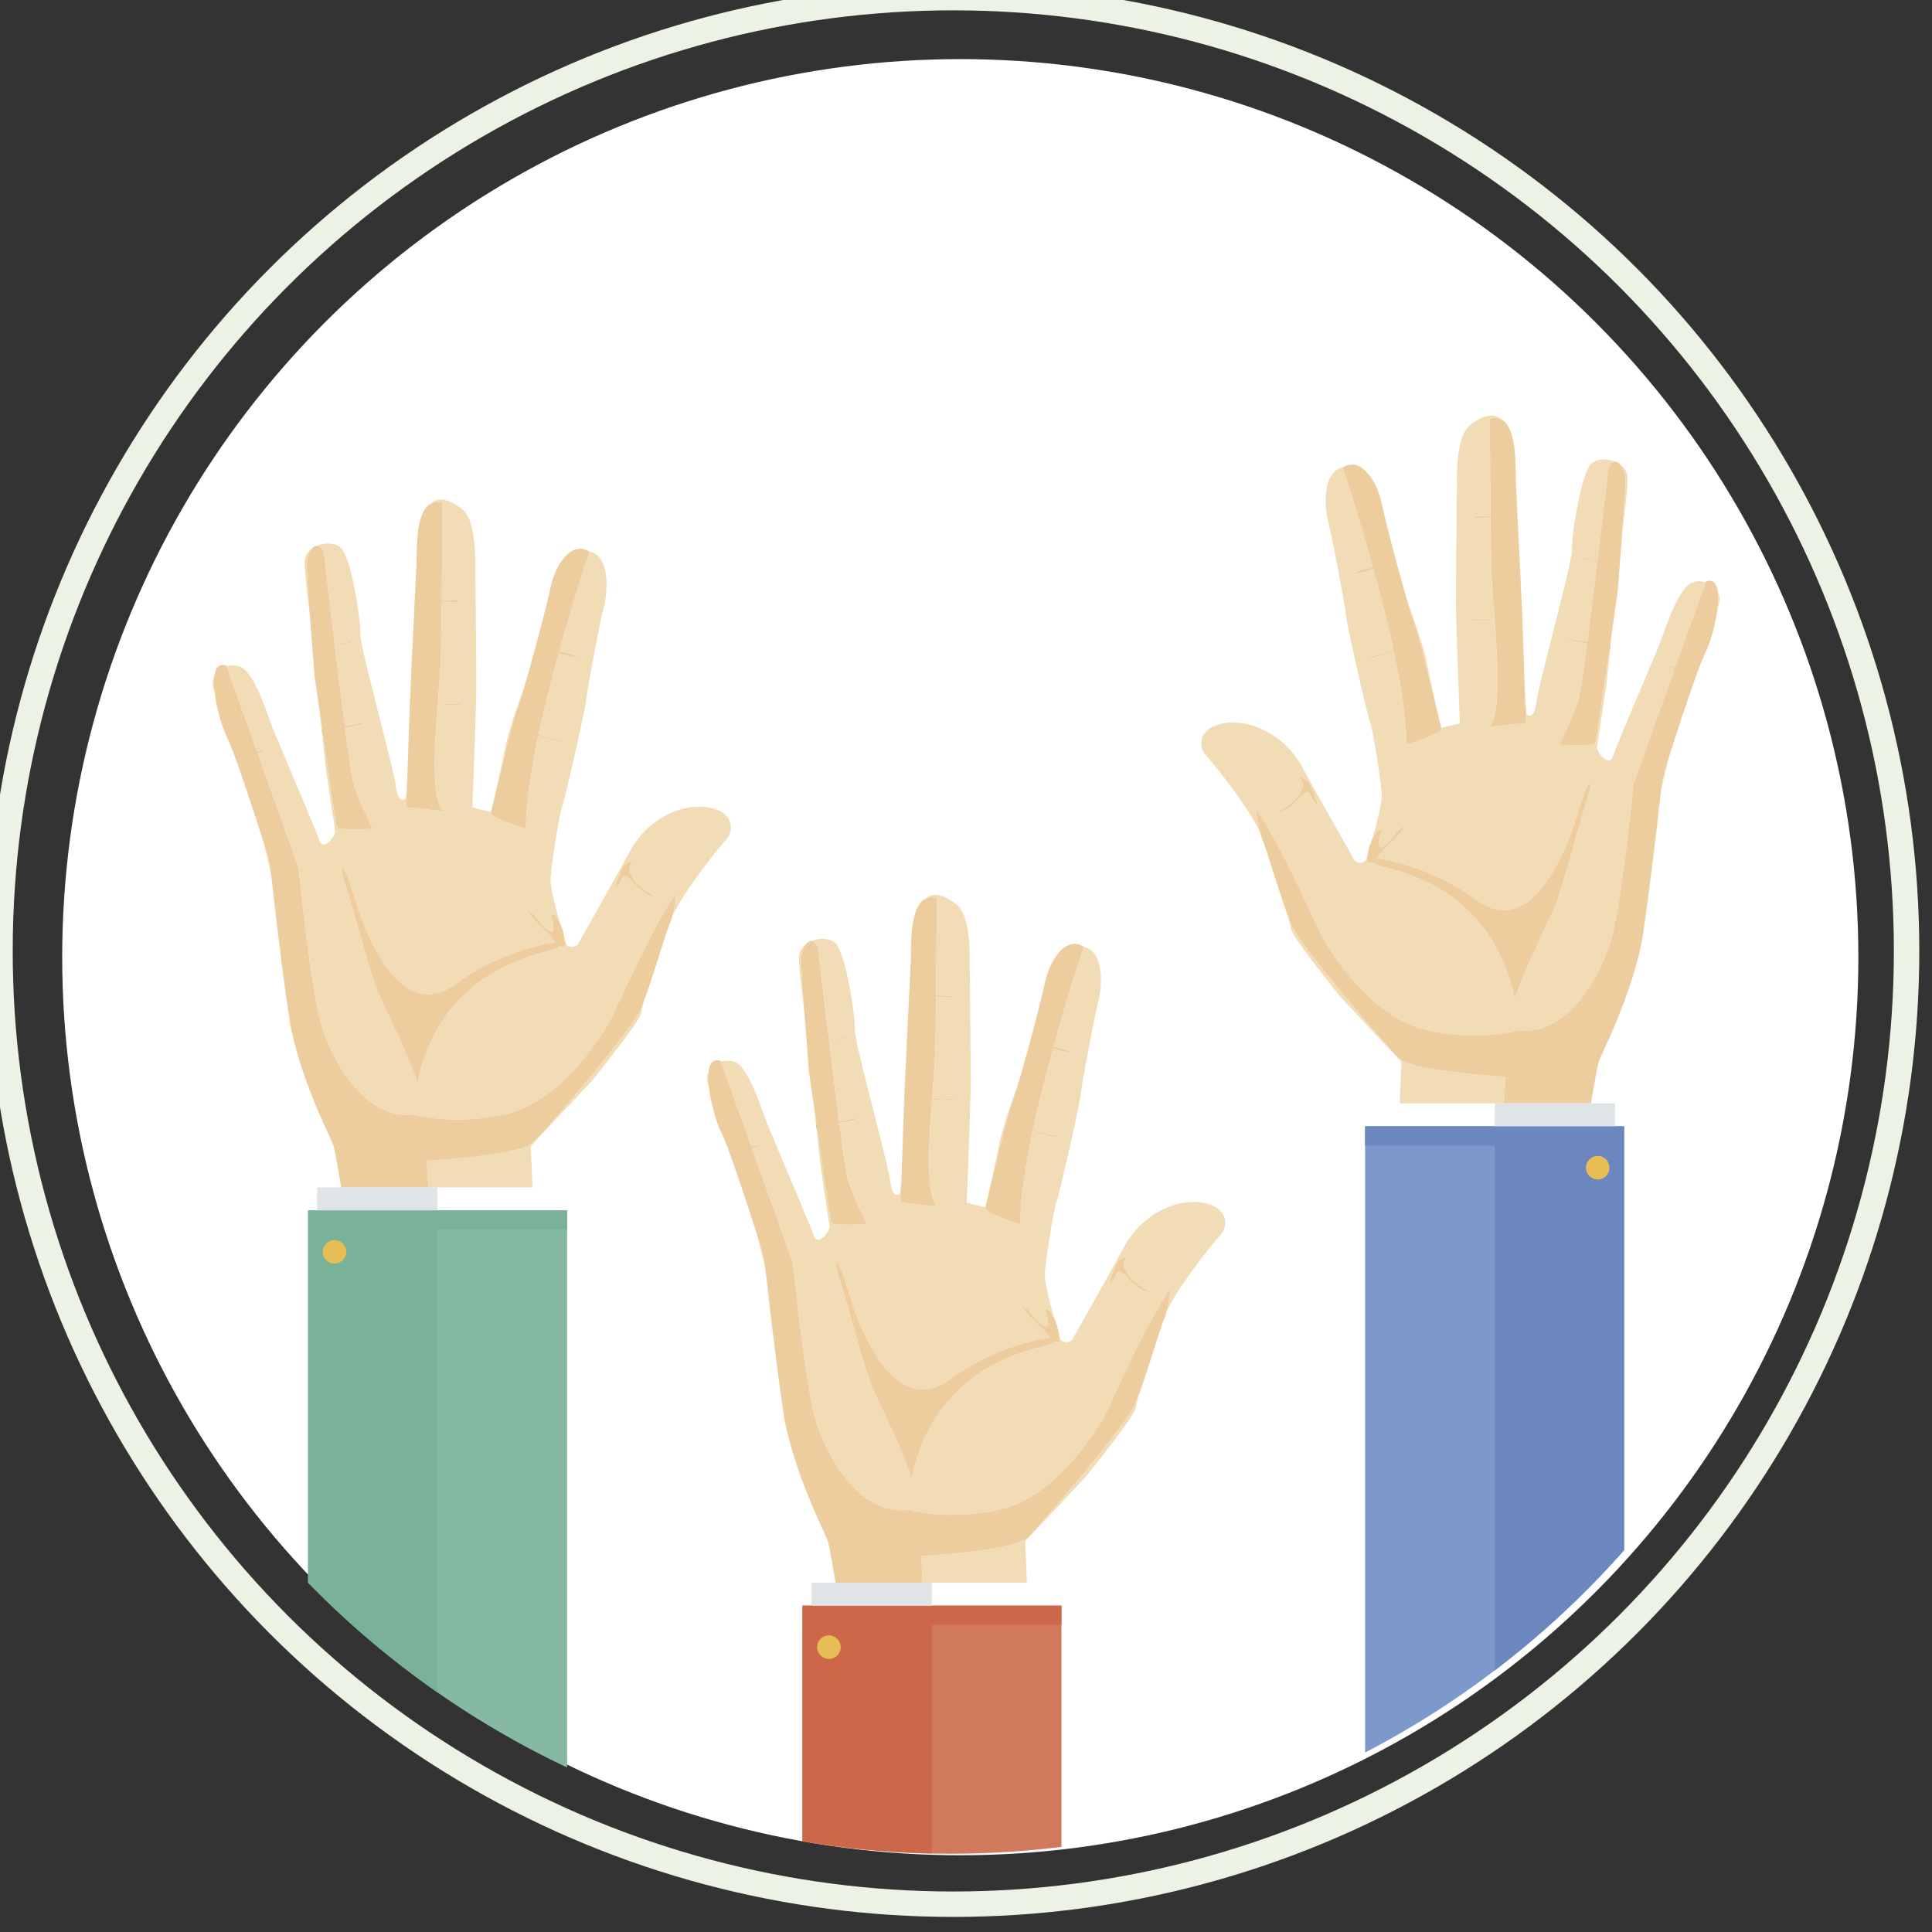
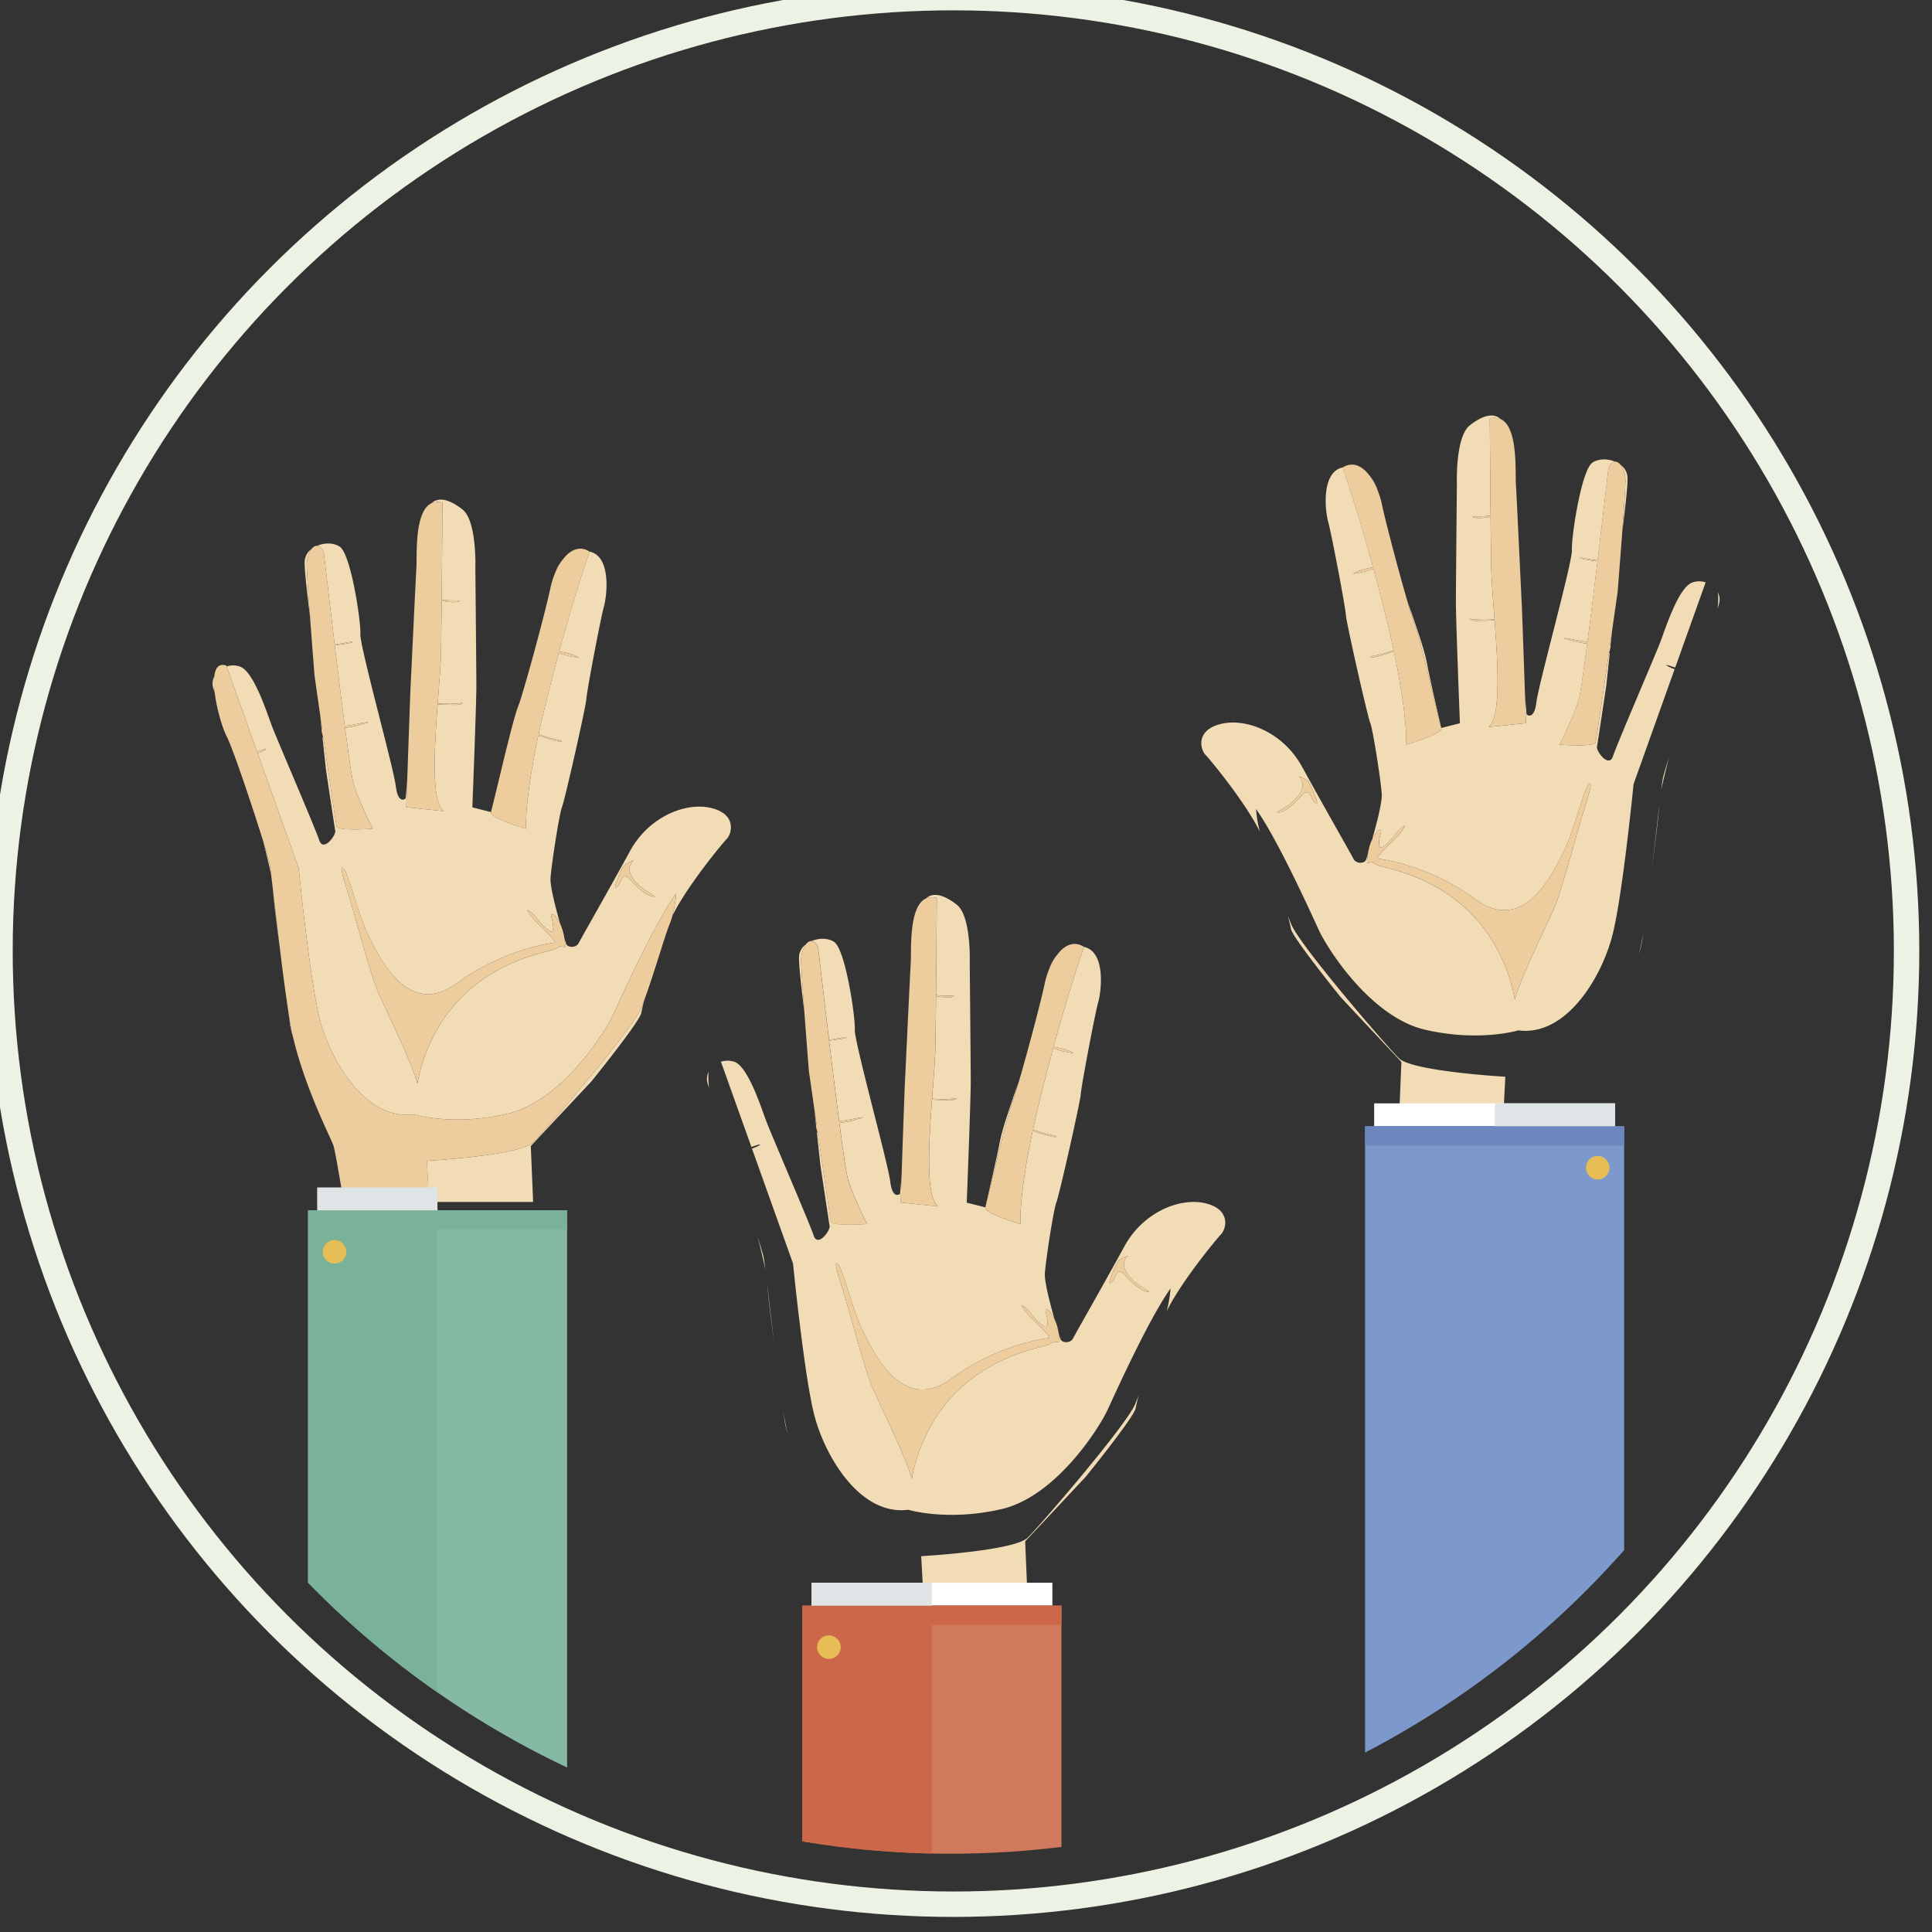
<svg xmlns="http://www.w3.org/2000/svg" xmlns:xlink="http://www.w3.org/1999/xlink" id="Capa_1" width="76" height="76" viewBox="0 0 76 76">
  <rect x="0" y="0" width="76" height="76" fill="#333333" stroke="none" />
-   <circle fill="#FFF" cx="37.775" cy="37.653" r="35.328" />
  <circle fill="none" stroke="#EDF3E4" stroke-miterlimit="10" cx="37.5" cy="37.407" r="37.5" />
  <defs>
    <circle id="SVGID_1_" cx="37.41" cy="37.593" r="35.328" />
  </defs>
  <clipPath id="SVGID_2_">
    <use xlink:href="#SVGID_1_" overflow="visible" />
  </clipPath>
  <g clip-path="url(#SVGID_2_)">
    <g fill="#F2DCB5">
      <path d="M55.361 23.639c.121.413.221.732.277.871.219.543.982 3.899 1.059 4.126 0 0-.441-1.875-.578-2.609-.098-.512-.477-1.595-.758-2.388z" />
      <path d="M66.554 22.921c-.543.22-1.047 1.829-1.248 2.352-.199.522-1.701 4.003-1.857 4.477-.156.473-.662-.191-.627-.379.035-.188.363-2.39.363-2.39s.064-.576.139-1.295a.22.22 0 0 1-.035.008c-.23 1.594-.494 3.406-.523 3.511-.049.189-1.416.087-1.416.087s.551-1.086.756-1.779c.059-.203.184-1.07.332-2.193a3.825 3.825 0 0 1-.584-.112c-.346-.103-.395-.114-.301-.105.094.01.172.021.172.021.275.055.52.096.723.125.125-.96.266-2.099.395-3.169a7.109 7.109 0 0 1-.662-.108c-.078-.026.027-.048.107-.023.051.017.307.062.559.094.232-1.935.428-3.635.428-3.635.08-.168.172-.241.262-.246-.295-.125-.658-.125-.895.037-.443.306-.836 2.976-.807 3.438.027.462-1.301 5.232-1.395 5.98-.092.749-.387.488-.387.488s-.031-.335-.062-.751l.037 1.093-1.477.153c.494-.329.375-2.427.244-4.201-.215.016-.426.017-.672.02-.324.005-.33-.088-.268-.076s.344.056.838.026c.033-.003.066-.004.098-.008-.057-.775-.117-1.486-.127-1.956-.012-.484-.021-1.249-.029-2.07l-.268.031c-.246.031-.355.007-.418-.021-.064-.027.074-.035.322-.035.092 0 .225-.009.363-.022-.018-1.786-.029-3.82-.029-3.82a.614.614 0 0 1 .43.018c-.297-.275-.748-.123-1.217.247-.576.453-.508 2.306-.508 2.306s-.037 3.9-.039 4.597c-.004.696.158 4.816.158 4.816l-.732.184c.076.228-1.381.658-1.381.658s.07-1.055-.484-3.667c-.105.036-.211.068-.295.095a4.41 4.41 0 0 1-.531.141c-.123.023-.111-.024-.051-.042.061-.02.199-.044.443-.105.1-.025.258-.078.424-.141-.09-.417-.193-.87-.316-1.366a78.487 78.487 0 0 0-.477-1.833 2.744 2.744 0 0 1-.518.146c-.184.035-.344.068-.23.014.111-.054.27-.133.637-.202l.094-.021c-.668-2.448-1.197-3.925-1.197-3.925-.869.192-.68 1.759-.561 2.169.117.41.668 3.299.688 3.624.02.323.85 3.984.959 4.256.111.272.422 2.295.453 2.804.02.312-.197 1.154-.381 1.792.002-.001.002-.004.004-.006.205-.43.41-.489.334-.229-.078.26-.121.657.102.504.221-.153.371-.347.521-.542.152-.195.332-.275.332-.275s-.102.238-.365.486c-.262.248-.678.667-.717.764-.008.014-.004.027.004.038.387.051 2.139.343 3.855 1.603 1.945 1.427 3.088-1.12 3.473-1.886.387-.765.779-2.399.953-2.596.172-.196.127.054-.131.875-.26.821-.912 3.274-1.182 3.91-.27.636-1.303 2.695-1.57 3.64 0 0-.213-1.615-1.393-3.023-1.555-1.854-3.707-2.138-3.992-2.259-.113-.049-.178-.085-.203-.119l-.221.028s-.002-.146.031-.351c-.035.115-.061.194-.07.222-.051.157-.391.179-.496-.032-.105-.21-1.285-2.272-2.02-3.618-.732-1.347-2.191-1.938-3.197-1.689-1.006.247-.805 1.008-.605 1.213.189.196 1.584 1.885 2.143 3.033-.127-.456-.154-.897-.154-.897.812 1.125 2.102 3.955 2.459 4.736s2.07 3.46 4.205 3.947c2.133.487 3.652.022 3.652.022 1.934.252 3.328-2.186 3.723-3.82.395-1.633.812-5.867.812-5.867l1.615-4.523a1.77 1.77 0 0 1-.23-.095c-.207-.111-.018-.061.092-.021.029.011.09.03.162.053l1.197-3.351a.802.802 0 0 0-.542.013zM51.572 31.32c-.109-.271-.264-.146-.48.1-.217.245-.549.498-.732.532s-.139.008.197-.198c.334-.206.596-.478.672-.761.076-.284-.145-.455-.145-.455s.332.118.385.208c.051.089.156.269.295.655.14.386-.081.191-.192-.081z" />
      <path d="M50.804 36.38a7.15 7.15 0 0 1-.145-.362c.066.251.109.438.123.518.051.337 1.961 2.694 1.961 2.694l2.385 2.545-.092 2.197h4.096l.084-1.616s-3.662-.207-4.189-.729c-.527-.524-3.861-4.403-4.223-5.247zM63.355 25.393l.062-.589-.08.55a.733.733 0 0 1 .018.039zM62.494 43.973l.008-.058a.586.586 0 0 0-.01.058h.002zM63.816 20.923c.113-.917.225-1.864.205-2.161a.65.65 0 0 0-.271-.477c.115.146.195.401.191.668a59.474 59.474 0 0 1-.125 1.97zM64.472 37.533a4.09 4.09 0 0 0 .123-.521l.057-.422c-.008.059-.018.117-.025.173-.042.255-.094.513-.155.77zM53.888 18.724c.117.158.217.344.297.541a1.654 1.654 0 0 0-.297-.541zM65.271 31.699c-.076.647-.174 1.502-.283 2.39.135-1.02.256-1.995.283-2.39zM65.345 31.083c.072-.339.188-.813.309-1.293-.125.398-.211.694-.234.798-.018.077-.042.25-.075.495zM67.58 23.306a2.77 2.77 0 0 1-.018.641c.027-.089.051-.161.062-.21a.598.598 0 0 0-.044-.431z" />
    </g>
    <g fill="#EDCC9D">
      <path d="M61.349 29.292s1.367.102 1.416-.087c.029-.105.293-1.917.523-3.511.012-.001.084-.264.066-.301a.733.733 0 0 0-.018-.039l.08-.55.219-1.531s.096-1.203.18-2.35c.064-.874.121-1.716.125-1.97.004-.267-.076-.522-.191-.668-.064-.081-.139-.128-.215-.124-.09.004-.182.077-.262.246 0 0-.195 1.7-.428 3.635a5.374 5.374 0 0 1-.559-.094c-.08-.025-.186-.003-.107.023.059.02.4.076.662.108-.129 1.07-.27 2.208-.395 3.169a11.772 11.772 0 0 1-.723-.125s-.078-.011-.172-.021c-.094-.009-.045.002.301.105.17.051.391.087.584.112-.148 1.123-.273 1.99-.332 2.193-.203.695-.754 1.78-.754 1.78z" />
-       <path d="M67.58 23.306c-.037-.334-.172-.534-.473-.434l-.012.035-1.197 3.351c-.072-.023-.133-.042-.162-.053-.109-.04-.299-.09-.092.021.066.035.148.067.23.095l-1.615 4.523s-.418 4.234-.812 5.867c-.395 1.634-1.789 4.072-3.723 3.82 0 0-1.52.465-3.652-.022-2.135-.486-3.848-3.165-4.205-3.947s-1.646-3.611-2.459-4.736c0 0 .027.442.154.897.029.109.064.219.107.324.191.476.639 2.025.99 2.971.051.135.098.257.145.362.361.844 3.695 4.722 4.223 5.247.527.522 4.189.729 4.189.729l-.084 1.616h3.359a.586.586 0 0 1 .01-.058c.139-.846.328-1.965.391-2.157.094-.28 1.104-2.221 1.58-4.225.061-.257.113-.515.154-.77.008-.057.018-.115.025-.173.117-.762.232-1.646.336-2.5.109-.888.207-1.743.283-2.39.027-.236.053-.444.074-.617.033-.244.057-.418.074-.495.023-.104.109-.4.234-.798.4-1.286 1.188-3.644 1.439-4.132.164-.314.389-1.064.469-1.71.031-.238.041-.459.02-.641z" />
      <path d="M58.042 35.375c-1.717-1.26-3.469-1.552-3.855-1.603-.008-.011-.012-.023-.004-.038.039-.096.455-.516.717-.764.264-.249.365-.486.365-.486s-.18.08-.332.275c-.15.195-.301.39-.521.542-.223.153-.18-.244-.102-.504.076-.26-.129-.201-.334.229-.002.002-.002.005-.004.006-.09.193-.139.395-.164.561-.033.204-.031.351-.031.351l.221-.028c.025.034.09.07.203.119.285.121 2.438.405 3.992 2.259 1.18 1.408 1.393 3.023 1.393 3.023.268-.945 1.301-3.004 1.57-3.64.27-.635.922-3.089 1.182-3.91.258-.82.303-1.07.131-.875-.174.197-.566 1.831-.953 2.596-.386.768-1.528 3.314-3.474 1.887zM53.917 22.335c-.367.068-.525.148-.637.202-.113.054.047.021.23-.014.182-.035.295-.064.518-.146.152.563.314 1.175.477 1.833.123.496.227.949.316 1.366a4.304 4.304 0 0 1-.424.141c-.244.061-.383.085-.443.105-.061.019-.072.066.051.042a4.41 4.41 0 0 0 .531-.141l.295-.095c.555 2.612.484 3.667.484 3.667s1.457-.431 1.381-.658c-.076-.227-.84-3.583-1.059-4.126a11.964 11.964 0 0 1-.277-.871c-.35-1.197-.871-3.178-1.002-3.814a3.305 3.305 0 0 0-.174-.56 2.488 2.488 0 0 0-.297-.541c-.283-.384-.658-.593-1.074-.334 0 0 .529 1.477 1.197 3.925-.03.005-.061.013-.093.019zM58.123 24.418c.246-.003.457-.004.672-.02.131 1.773.25 3.872-.244 4.201l1.477-.153-.037-1.093c-.047-1.348-.121-3.473-.129-3.599-.012-.185-.199-4.226-.232-4.75-.027-.446.088-2.205-.594-2.517a.614.614 0 0 0-.43-.018s.012 2.034.029 3.82a4.31 4.31 0 0 1-.363.022c-.248 0-.387.008-.322.035.062.028.172.051.418.021l.268-.031c.008.822.018 1.586.029 2.07.01.469.07 1.18.127 1.956l-.098.008c-.494.03-.775-.014-.838-.026s-.058.079.267.074zM50.359 31.953c.184-.035.516-.288.732-.532.217-.246.371-.372.48-.1.111.271.332.467.191.081-.139-.386-.244-.565-.295-.655-.053-.09-.385-.208-.385-.208s.221.171.145.455c-.076.283-.338.555-.672.761-.335.206-.38.232-.196.198z" />
    </g>
    <path fill="#FFF" d="M54.056 43.403h9.477v.9h-9.477z" />
    <path fill="#7D99CB" d="M53.699 44.304H63.89v34.572H53.699z" />
    <path fill="#6C86BE" d="M53.699 44.304H63.89v.761H53.699z" />
    <path fill="#DFE5E7" d="M58.8 43.403h4.732v.9H58.8z" />
-     <path fill="#6C86BE" d="M58.8 45.064h5.09v33.812H58.8z" />
    <circle fill="#E6BE55" cx="62.849" cy="45.935" r=".463" />
    <g>
      <g fill="#F2DCB5">
        <path d="M40.094 42.498c-.12.412-.221.731-.276.87-.219.544-.984 3.9-1.06 4.127 0 0 .44-1.875.579-2.608.096-.514.477-1.597.757-2.389z" />
        <path d="M28.36 41.766l1.198 3.351.162-.052c.11-.039.299-.09.091.021a1.75 1.75 0 0 1-.231.096l1.616 4.522s.419 4.233.812 5.866 1.79 4.072 3.723 3.82c0 0 1.519.466 3.652-.022 2.135-.486 3.848-3.164 4.205-3.947.357-.782 1.646-3.61 2.459-4.736 0 0-.029.442-.154.897.559-1.146 1.953-2.835 2.143-3.032.197-.205.4-.965-.605-1.213s-2.465.342-3.199 1.69c-.732 1.346-1.912 3.407-2.018 3.618-.105.209-.445.188-.498.031l-.068-.222c.031.203.029.351.029.351l-.219-.028c-.025.033-.09.069-.203.118-.287.121-2.439.406-3.992 2.258-1.18 1.408-1.394 3.023-1.394 3.023-.267-.945-1.299-3.004-1.569-3.639-.27-.637-.922-3.09-1.182-3.91-.258-.82-.305-1.07-.131-.874.174.195.567 1.83.954 2.596.386.767 1.527 3.312 3.473 1.886 1.717-1.26 3.469-1.553 3.855-1.603.008-.013.01-.023.004-.038-.039-.096-.455-.517-.717-.764-.264-.249-.365-.486-.365-.486s.18.08.33.275.301.391.523.543c.223.153.178-.244.102-.504-.078-.261.129-.201.334.229l.002.007c-.182-.638-.398-1.48-.379-1.794.031-.509.342-2.53.453-2.803.109-.271.938-3.934.959-4.256.02-.324.568-3.214.688-3.625.119-.409.309-1.976-.562-2.168 0 0-.527 1.478-1.195 3.924.029.008.062.016.094.022.367.069.525.147.637.201.113.054-.047.021-.23-.014a2.903 2.903 0 0 1-.518-.146 88.076 88.076 0 0 0-.477 1.832c-.123.496-.229.95-.316 1.367.166.062.324.115.424.14.244.062.381.087.441.105.061.02.074.066-.049.043a4.518 4.518 0 0 1-.533-.141c-.084-.026-.188-.061-.295-.096-.553 2.612-.482 3.667-.482 3.667s-1.457-.43-1.382-.658l-.731-.184s.162-4.121.158-4.817c-.003-.695-.04-4.597-.04-4.597s.068-1.852-.507-2.305c-.469-.37-.921-.522-1.217-.247a.61.61 0 0 1 .429-.019s-.012 2.035-.029 3.821c.139.012.272.021.364.021.247-.001.387.008.323.035-.063.026-.173.052-.419.021-.084-.012-.176-.021-.268-.032-.008.822-.018 1.586-.029 2.071-.01.469-.069 1.179-.127 1.955l.099.008c.493.03.774-.014.837-.026.063-.011.057.082-.268.077-.246-.003-.457-.005-.671-.021-.131 1.774-.251 3.872.242 4.201l-1.475-.153.038-1.093c-.031.416-.063.751-.063.751s-.295.26-.387-.488c-.093-.747-1.422-5.519-1.394-5.979.028-.463-.363-3.132-.809-3.438-.235-.162-.597-.162-.892-.038.089.004.181.077.261.246 0 0 .194 1.701.428 3.636.252-.031.507-.077.559-.095.079-.025.186-.003.107.022-.06.021-.4.077-.662.109.129 1.069.27 2.208.395 3.169.202-.029.446-.069.722-.125 0 0 .078-.011.171-.021.094-.009.046.003-.301.105-.171.051-.39.087-.583.11.147 1.124.272 1.99.333 2.193.204.694.755 1.781.755 1.781s-1.367.101-1.417-.089c-.028-.105-.292-1.916-.522-3.51a.125.125 0 0 1-.037-.009c.076.72.14 1.296.14 1.296s.327 2.201.362 2.389c.035.188-.47.854-.626.379-.156-.474-1.658-3.953-1.857-4.477-.2-.522-.704-2.132-1.247-2.353a.855.855 0 0 0-.545-.008zm15.333 8.495c.139-.386.242-.565.295-.655.051-.09.383-.208.383-.208s-.219.172-.143.455c.074.283.338.555.672.761.336.206.381.232.197.198-.184-.035-.516-.288-.734-.532-.215-.246-.371-.372-.48-.1-.11.271-.331.466-.19.081z" />
        <path d="M44.652 55.239c.045-.105.094-.229.145-.362a6.91 6.91 0 0 0-.123.518c-.051.338-1.961 2.694-1.961 2.694l-2.385 2.545.092 2.198h-4.095l-.087-1.616s3.664-.206 4.191-.73 3.862-4.403 4.223-5.247zM32.1 44.252l-.061-.589.079.55-.018.039zM32.962 62.832l-.008-.059.01.059h-.002zM31.64 39.781c-.115-.917-.225-1.864-.207-2.16a.651.651 0 0 1 .273-.477c-.116.146-.197.4-.192.667.005.255.063 1.097.126 1.97zM30.984 56.392a4.03 4.03 0 0 1-.124-.521l-.058-.422.027.174c.041.254.094.512.155.769zM41.568 37.583a2.488 2.488 0 0 0-.297.541c.07-.206.168-.392.297-.541zM30.185 50.558c.076.649.173 1.503.282 2.391-.134-1.021-.254-1.996-.282-2.391zM30.109 49.94c-.07-.338-.185-.812-.307-1.292.124.397.212.694.235.798.016.077.041.252.072.494zM27.875 42.164c-.02.183-.01.404.018.641a5.01 5.01 0 0 1-.063-.209.617.617 0 0 1 .045-.432z" />
      </g>
      <g fill="#EDCC9D">
        <path d="M34.107 48.152s-1.367.101-1.417-.089c-.028-.105-.292-1.916-.522-3.51-.013-.001-.085-.264-.068-.302l.018-.039-.079-.55-.22-1.532s-.095-1.203-.18-2.35a66.765 66.765 0 0 1-.126-1.97c-.004-.267.077-.522.192-.667.063-.082.138-.128.215-.125.089.004.181.077.261.246 0 0 .194 1.701.428 3.636.252-.031.507-.077.559-.095.079-.025.186-.003.107.022-.06.021-.4.077-.662.109.129 1.069.27 2.208.395 3.169.202-.029.446-.069.722-.125 0 0 .078-.011.171-.021.094-.009.046.003-.301.105-.171.051-.39.087-.583.11.147 1.124.272 1.99.333 2.193.206.698.757 1.785.757 1.785z" />
-         <path d="M27.875 42.164c.037-.334.173-.534.473-.434l.012.035 1.198 3.351.162-.052c.11-.039.299-.09.091.021a1.75 1.75 0 0 1-.231.096l1.616 4.522s.419 4.233.812 5.866 1.79 4.072 3.723 3.82c0 0 1.519.466 3.652-.022 2.135-.486 3.848-3.164 4.205-3.947.357-.782 1.646-3.61 2.459-4.736 0 0-.029.442-.154.897-.029.11-.064.219-.107.324-.191.476-.641 2.025-.99 2.972-.051.134-.1.257-.145.362-.361.844-3.695 4.722-4.223 5.246s-4.191.73-4.191.73l.087 1.616h-3.36l-.01-.059c-.139-.846-.328-1.964-.391-2.157-.093-.278-1.103-2.22-1.579-4.225a9.708 9.708 0 0 1-.181-.944 87.657 87.657 0 0 1-.337-2.5c-.108-.888-.206-1.741-.282-2.391a78.844 78.844 0 0 0-.076-.617 8.707 8.707 0 0 0-.072-.494 15.37 15.37 0 0 0-.235-.798c-.401-1.285-1.187-3.644-1.44-4.132-.163-.313-.387-1.064-.468-1.712a2.979 2.979 0 0 1-.018-.638z" />
        <path d="M37.414 54.234c1.717-1.26 3.469-1.553 3.855-1.603.008-.013.01-.023.004-.038-.039-.096-.455-.517-.717-.764-.264-.249-.365-.486-.365-.486s.18.08.33.275.301.391.523.543c.223.153.178-.244.102-.504-.078-.261.129-.201.334.229l.002.007c.092.191.141.395.166.561.031.203.029.351.029.351l-.219-.028c-.025.033-.09.069-.203.118-.287.121-2.439.406-3.992 2.258-1.18 1.408-1.394 3.023-1.394 3.023-.267-.945-1.299-3.004-1.569-3.639-.27-.637-.922-3.09-1.182-3.91-.258-.82-.305-1.07-.131-.874.174.195.567 1.83.954 2.596.386.766 1.527 3.312 3.473 1.885zM41.539 41.194c.367.069.525.147.637.201.113.054-.047.021-.23-.014a2.903 2.903 0 0 1-.518-.146 88.076 88.076 0 0 0-.477 1.832c-.123.496-.229.95-.316 1.367.166.062.324.115.424.14.244.062.381.087.441.105.061.02.074.066-.049.043a4.518 4.518 0 0 1-.533-.141c-.084-.026-.188-.061-.295-.096-.553 2.612-.482 3.667-.482 3.667s-1.457-.43-1.382-.658c.075-.227.841-3.583 1.06-4.127.056-.139.156-.458.276-.87.349-1.197.872-3.178 1.003-3.814a3.26 3.26 0 0 1 .174-.561c.08-.196.18-.383.297-.541.283-.384.658-.593 1.072-.335 0 0-.527 1.478-1.195 3.924.028.01.061.018.093.024zM37.333 43.277c-.246-.003-.457-.005-.671-.021-.131 1.774-.251 3.872.242 4.201l-1.475-.153.038-1.093c.046-1.348.121-3.474.128-3.6.012-.186.2-4.226.232-4.75.027-.446-.087-2.205.594-2.516a.61.61 0 0 1 .429-.019s-.012 2.035-.029 3.821c.139.012.272.021.364.021.247-.001.387.008.323.035-.063.026-.173.052-.419.021-.084-.012-.176-.021-.268-.032-.008.822-.018 1.586-.029 2.071-.01.469-.069 1.179-.127 1.955l.099.008c.493.03.774-.014.837-.026.063-.011.056.082-.268.077zM45.097 50.812c-.184-.035-.516-.288-.734-.532-.215-.246-.371-.372-.48-.1-.109.271-.33.467-.189.081.139-.386.242-.565.295-.655.051-.09.383-.208.383-.208s-.219.172-.143.455c.074.283.338.555.672.761.335.205.38.232.196.198z" />
      </g>
      <g>
        <path fill="#FFF" d="M31.923 62.262h9.475v.9h-9.475z" />
        <path fill="#D1795C" d="M31.565 63.162h10.19v15.714h-10.19z" />
        <path fill="#CC6849" d="M31.565 63.162h10.19v.761h-10.19z" />
        <path fill="#DFE5E7" d="M31.923 62.262h4.732v.9h-4.732z" />
        <path fill="#CC6849" d="M31.565 63.923h5.09v14.953h-5.09z" />
        <circle fill="#E6BE55" cx="32.607" cy="64.794" r=".463" />
      </g>
    </g>
    <g>
      <g fill="#F2DCB5">
-         <path d="M20.647 26.947c-.121.413-.22.732-.277.872-.219.544-.983 3.899-1.06 4.126 0 0 .441-1.875.58-2.609.097-.513.477-1.595.757-2.389z" />
+         <path d="M20.647 26.947z" />
        <path d="M8.914 26.216l1.197 3.35c.072-.022.132-.042.162-.052.11-.04.299-.09.091.021a1.578 1.578 0 0 1-.229.096l1.615 4.523s.418 4.233.812 5.867c.395 1.633 1.791 4.07 3.724 3.818 0 0 1.519.467 3.652-.021 2.134-.487 3.847-3.166 4.205-3.948.357-.781 1.646-3.61 2.459-4.735 0 0-.028.441-.154.897.558-1.148 1.952-2.837 2.142-3.033.199-.204.4-.965-.606-1.213-1.005-.248-2.465.342-3.198 1.689-.733 1.347-1.913 3.409-2.019 3.618-.105.21-.445.189-.497.032a7.91 7.91 0 0 1-.069-.221c.032.203.03.35.03.35l-.219-.028c-.026.033-.09.069-.203.118-.287.121-2.439.406-3.992 2.259-1.181 1.409-1.395 3.022-1.395 3.022-.266-.944-1.299-3.002-1.569-3.639-.27-.636-.923-3.089-1.181-3.91-.259-.821-.306-1.071-.132-.874.173.196.567 1.83.953 2.596.386.767 1.528 3.312 3.473 1.886 1.716-1.259 3.468-1.552 3.856-1.603a.037.037 0 0 0 .004-.038c-.041-.095-.455-.515-.718-.764-.263-.249-.364-.486-.364-.486s.18.081.331.275c.151.195.301.39.523.543.223.152.178-.244.101-.505-.076-.26.129-.201.334.23l.003.006c-.182-.639-.399-1.48-.38-1.793.032-.508.343-2.531.452-2.803s.939-3.933.959-4.257c.02-.324.57-3.213.688-3.624.118-.41.308-1.976-.562-2.169 0 0-.527 1.477-1.196 3.925.03.008.062.015.094.021.367.069.524.148.637.202.113.054-.048.021-.231-.014a2.737 2.737 0 0 1-.517-.146 85.434 85.434 0 0 0-.476 1.832c-.123.497-.227.95-.316 1.367.166.062.323.115.423.141.244.062.381.086.443.105.061.019.072.066-.05.043a4.366 4.366 0 0 1-.532-.141 62.559 62.559 0 0 1-.296-.096c-.554 2.612-.483 3.667-.483 3.667s-1.458-.43-1.382-.658l-.73-.185s.162-4.12.158-4.816c-.002-.696-.04-4.596-.04-4.596s.068-1.853-.507-2.306c-.469-.37-.921-.522-1.217-.246a.61.61 0 0 1 .429-.019s-.011 2.034-.029 3.821c.139.012.272.021.364.021.248 0 .386.008.322.035-.063.028-.173.052-.419.021-.083-.011-.176-.021-.268-.032a215.34 215.34 0 0 1-.028 2.071c-.01.468-.07 1.179-.127 1.956l.098.007c.494.03.775-.014.837-.025.063-.012.057.08-.268.076-.246-.003-.457-.005-.671-.02-.131 1.774-.251 3.871.243 4.201l-1.476-.154.038-1.093c-.032.416-.063.751-.063.751s-.294.26-.387-.488c-.093-.748-1.422-5.517-1.394-5.979.028-.463-.363-3.132-.809-3.438-.235-.162-.598-.162-.892-.037.089.004.18.077.261.245 0 0 .195 1.701.428 3.636.252-.032.507-.077.559-.094.079-.026.186-.004.107.022-.06.02-.4.076-.661.109.128 1.069.269 2.208.394 3.168.202-.028.446-.068.721-.125 0 0 .078-.011.172-.021.094-.009.046.003-.3.105a4.013 4.013 0 0 1-.583.112c.147 1.123.272 1.99.332 2.193.205.693.756 1.779.756 1.779s-1.368.101-1.417-.088c-.028-.104-.293-1.917-.523-3.51-.013-.001-.024-.005-.036-.008.076.719.139 1.295.139 1.295s.329 2.201.363 2.39c.035.187-.471.853-.627.378-.156-.474-1.657-3.955-1.857-4.477-.2-.523-.704-2.132-1.247-2.351a.814.814 0 0 0-.542-.012zm15.331 8.494c.14-.386.244-.565.296-.654.052-.09.384-.208.384-.208s-.22.171-.144.455c.076.282.337.554.672.761.334.206.379.231.196.197s-.516-.287-.733-.532c-.216-.246-.372-.372-.481-.099-.109.271-.33.466-.19.08z" />
        <path d="M25.205 39.688c.045-.105.094-.227.143-.362a7.125 7.125 0 0 0-.122.519c-.052.337-1.961 2.694-1.961 2.694l-2.385 2.544.092 2.2h-4.096l-.085-1.617s3.663-.208 4.19-.73c.529-.525 3.863-4.404 4.224-5.248zM12.653 28.701l-.062-.588.079.55a1.145 1.145 0 0 1-.017.038zM13.515 47.283l-.007-.061.009.061h-.002zM12.193 24.231c-.114-.917-.225-1.864-.207-2.161a.654.654 0 0 1 .272-.477c-.115.146-.196.401-.192.668.006.255.063 1.096.127 1.97zM11.537 40.841a4.083 4.083 0 0 1-.124-.521l-.058-.422.027.173c.041.255.094.514.155.77zM22.121 22.033a2.526 2.526 0 0 0-.298.54 1.68 1.68 0 0 1 .298-.54zM10.737 35.008c.076.648.174 1.501.283 2.39-.134-1.021-.254-1.995-.283-2.39zM10.662 34.392a34.996 34.996 0 0 0-.308-1.294c.125.398.212.694.235.799.017.077.042.25.073.495zM8.429 26.615c-.021.182-.011.404.018.64a5.517 5.517 0 0 1-.063-.209.598.598 0 0 1 .045-.431z" />
      </g>
      <g fill="#EDCC9D">
        <path d="M14.66 32.601s-1.368.101-1.417-.088c-.028-.104-.293-1.917-.523-3.51-.013-.001-.084-.265-.067-.302a.339.339 0 0 1 .018-.039l-.079-.55-.219-1.532s-.096-1.202-.18-2.35a63.52 63.52 0 0 1-.126-1.969c-.004-.268.077-.522.192-.668.064-.081.14-.127.216-.124.089.004.18.077.261.245 0 0 .195 1.701.428 3.636.252-.032.507-.077.559-.094.079-.026.186-.004.107.022-.06.02-.4.076-.661.109.128 1.069.269 2.208.394 3.168.202-.028.446-.068.721-.125 0 0 .078-.011.172-.021.094-.009.046.003-.3.105a4.013 4.013 0 0 1-.583.112c.147 1.123.272 1.99.332 2.193.204.696.755 1.782.755 1.782z" />
        <path d="M8.429 26.615c.036-.334.172-.534.473-.435l.012.036 1.197 3.35c.072-.022.132-.042.162-.052.11-.04.299-.09.091.021a1.578 1.578 0 0 1-.229.096l1.615 4.523s.418 4.233.812 5.867c.395 1.633 1.791 4.07 3.724 3.818 0 0 1.519.467 3.652-.021 2.134-.487 3.847-3.166 4.205-3.948.357-.781 1.646-3.61 2.459-4.735 0 0-.028.441-.154.897a2.93 2.93 0 0 1-.108.324c-.192.475-.64 2.025-.991 2.97a6.564 6.564 0 0 1-.143.362c-.361.844-3.695 4.723-4.223 5.247-.527.522-4.19.73-4.19.73l.085 1.617h-3.36l-.009-.061c-.139-.845-.329-1.963-.392-2.157-.092-.278-1.103-2.22-1.579-4.225a9.619 9.619 0 0 1-.154-.77l-.027-.173a84.766 84.766 0 0 1-.336-2.5c-.109-.889-.207-1.742-.283-2.39l-.075-.616a7.44 7.44 0 0 0-.073-.495c-.023-.105-.11-.401-.235-.799-.401-1.285-1.187-3.644-1.44-4.132-.163-.313-.388-1.064-.468-1.71a2.808 2.808 0 0 1-.018-.639z" />
        <path d="M17.966 38.684c1.716-1.259 3.468-1.552 3.856-1.603a.037.037 0 0 0 .004-.038c-.041-.095-.455-.515-.718-.764-.263-.249-.364-.486-.364-.486s.18.081.331.275c.151.195.301.39.523.543.223.152.178-.244.101-.505-.076-.26.129-.201.334.23l.003.006c.09.193.139.395.165.561.032.203.03.35.03.35l-.219-.028c-.026.033-.09.069-.203.118-.287.121-2.439.406-3.992 2.259-1.181 1.409-1.395 3.022-1.395 3.022-.266-.944-1.299-3.002-1.569-3.639-.27-.636-.923-3.089-1.181-3.91-.259-.821-.306-1.071-.132-.874.173.196.567 1.83.953 2.596.386.768 1.528 3.313 3.473 1.887zM22.091 25.643c.367.069.524.148.637.202.113.054-.048.021-.231-.014a2.737 2.737 0 0 1-.517-.146 85.434 85.434 0 0 0-.476 1.832c-.123.497-.227.95-.316 1.367.166.062.323.115.423.141.244.062.381.086.443.105.061.019.072.066-.05.043a4.366 4.366 0 0 1-.532-.141 62.559 62.559 0 0 1-.296-.096c-.554 2.612-.483 3.667-.483 3.667s-1.458-.43-1.382-.658c.077-.227.841-3.583 1.06-4.126.057-.139.157-.459.277-.872.35-1.196.872-3.177 1.003-3.813.038-.184.097-.376.172-.561.081-.196.181-.383.298-.54.283-.384.659-.594 1.073-.335 0 0-.527 1.477-1.196 3.925l.093.02zM17.886 27.727c-.246-.003-.457-.005-.671-.02-.131 1.774-.251 3.871.243 4.201l-1.476-.154.038-1.093c.046-1.347.121-3.473.129-3.599.011-.185.199-4.226.232-4.75.027-.446-.088-2.205.594-2.516a.61.61 0 0 1 .429-.019s-.011 2.034-.029 3.821c.139.012.272.021.364.021.248 0 .386.008.322.035-.063.028-.173.052-.419.021-.083-.011-.176-.021-.268-.032a215.34 215.34 0 0 1-.028 2.071c-.01.468-.07 1.179-.127 1.956l.098.007c.494.03.775-.014.837-.025.062-.013.056.079-.268.075zM25.649 35.261c-.183-.034-.516-.287-.733-.532-.216-.246-.372-.372-.481-.099-.109.271-.33.467-.19.081s.244-.565.296-.654c.052-.09.384-.208.384-.208s-.22.171-.144.455c.076.282.337.554.672.761.335.205.38.23.196.196z" />
      </g>
      <g>
-         <path fill="#FFF" d="M12.476 46.711h9.476v.902h-9.476z" />
        <path fill="#86B9A3" d="M12.119 47.613h10.19v31.263h-10.19z" />
        <path fill="#79B298" d="M12.119 47.613h10.19v.759h-10.19z" />
        <path fill="#DFE5E7" d="M12.476 46.711h4.733v.902h-4.733z" />
        <path fill="#79B298" d="M12.119 48.372h5.09v30.504h-5.09z" />
        <circle fill="#E6BE55" cx="13.159" cy="49.243" r=".463" />
      </g>
    </g>
  </g>
</svg>